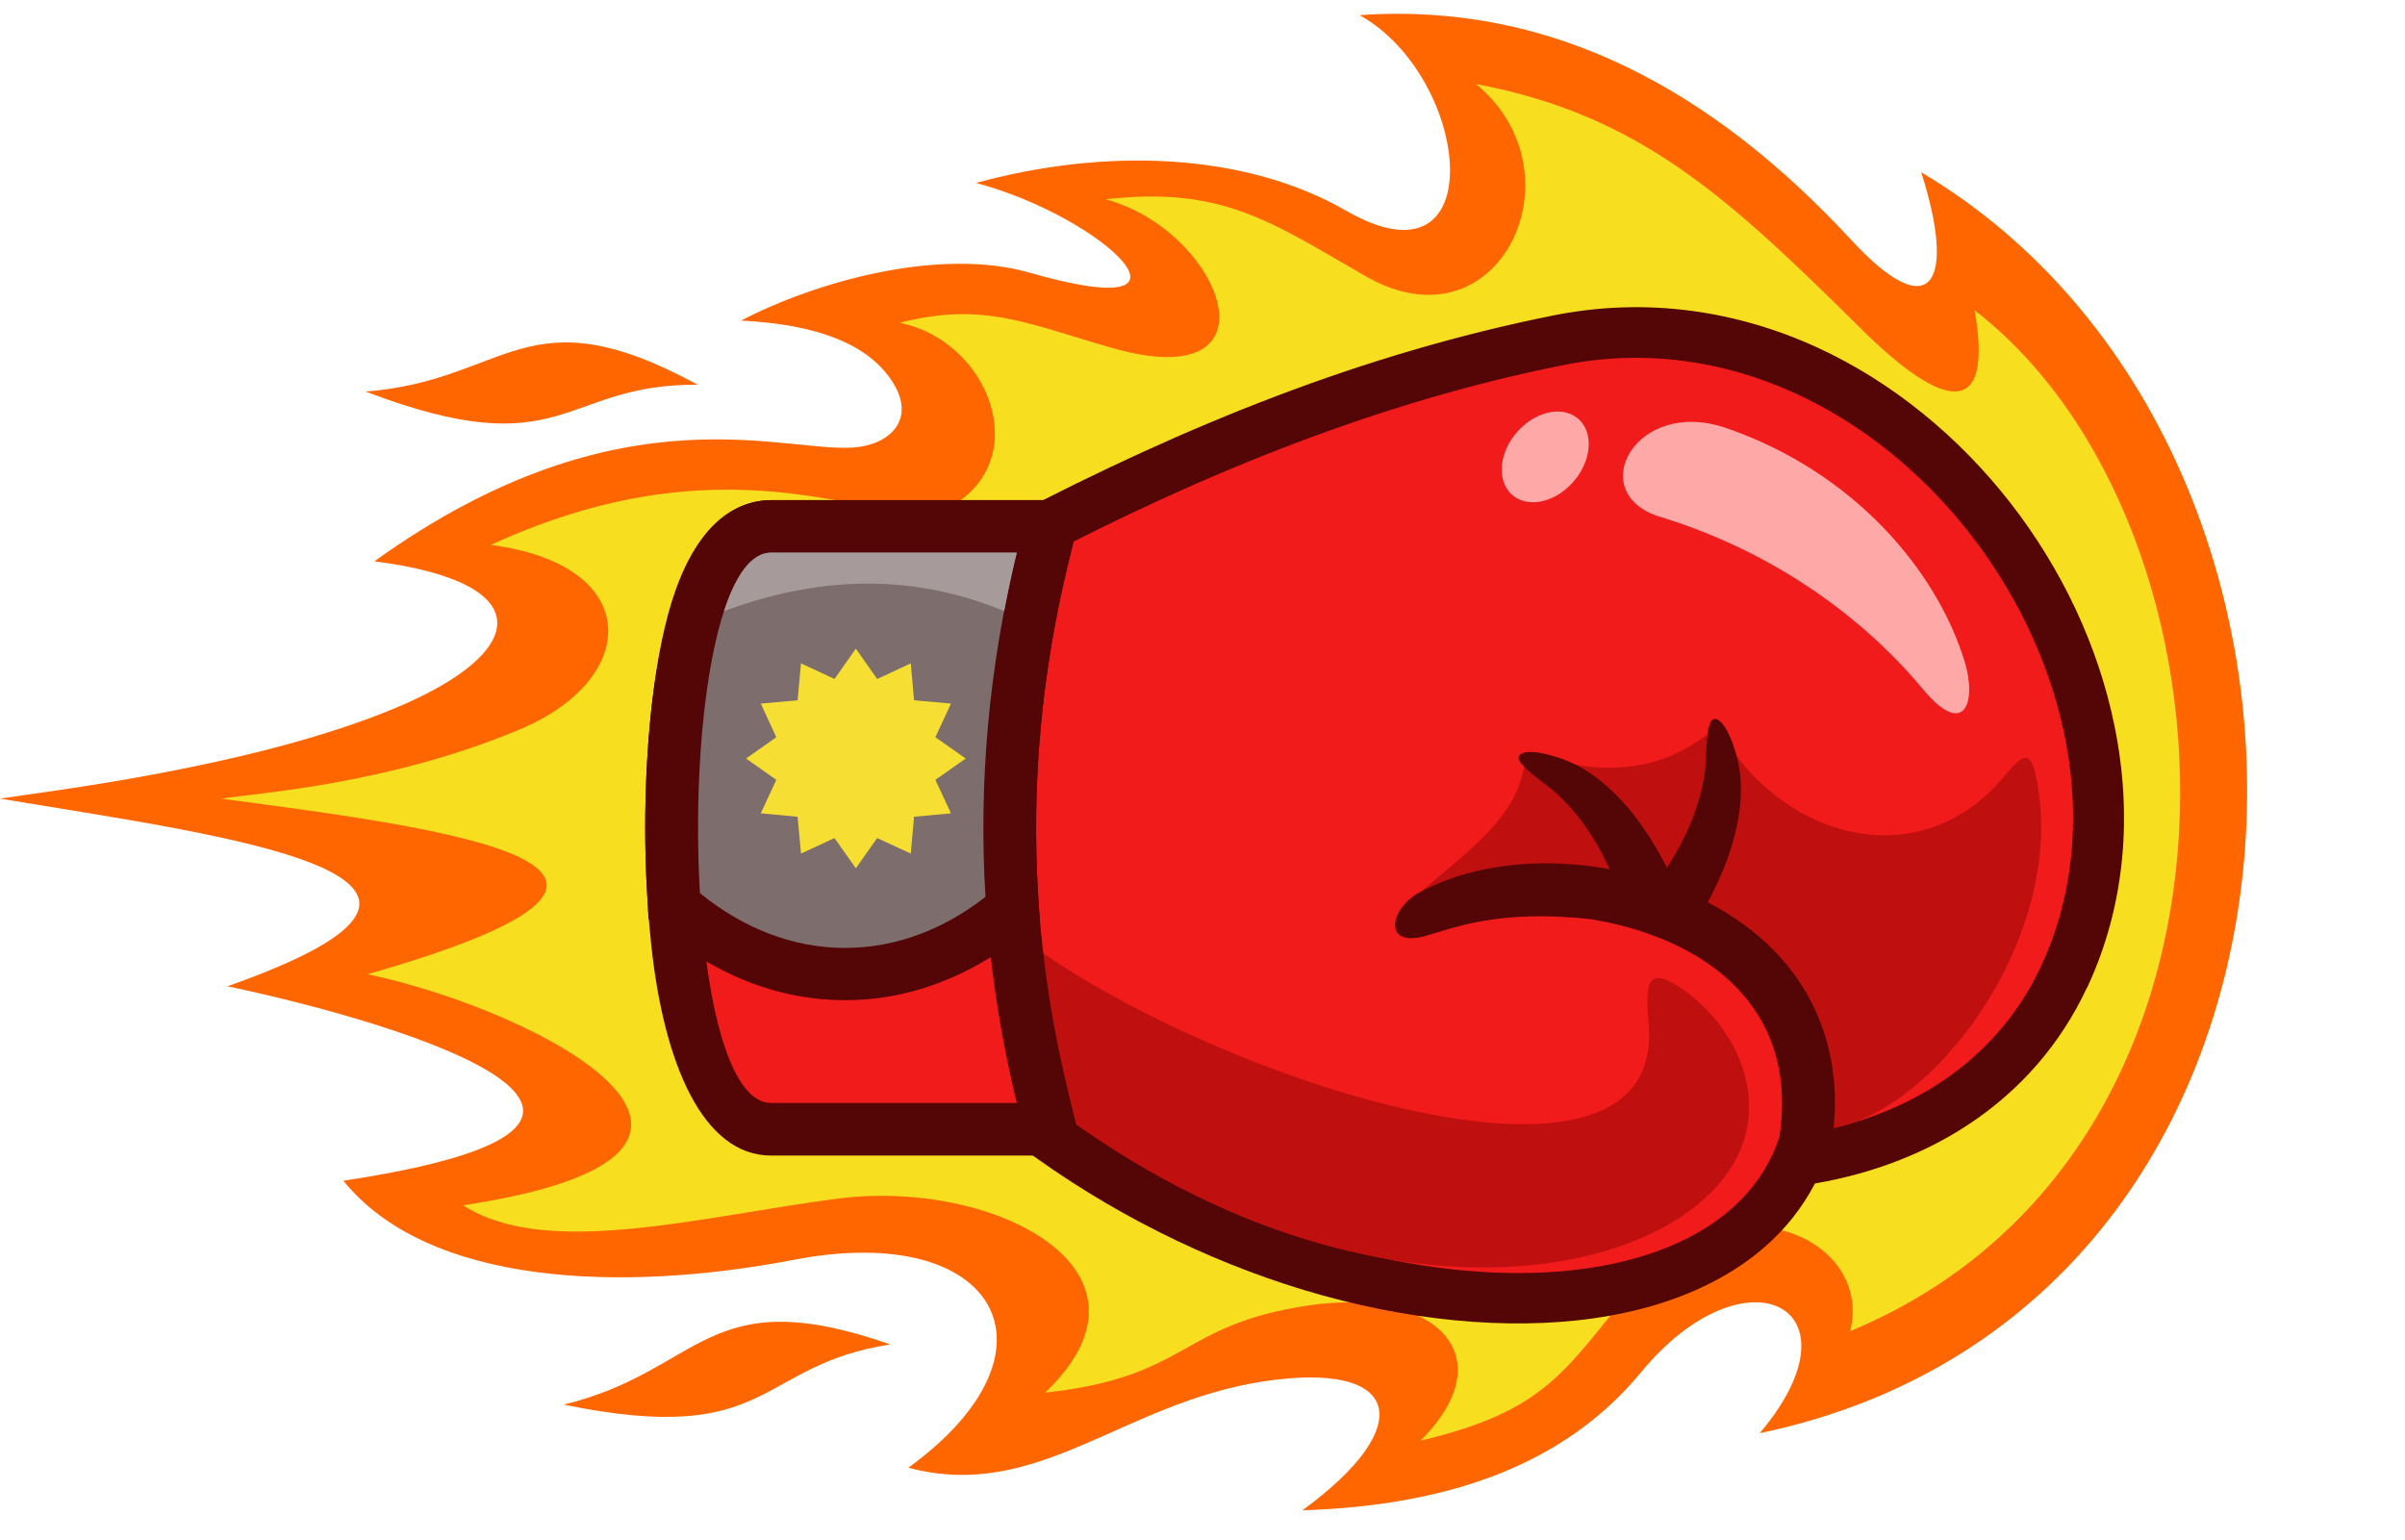
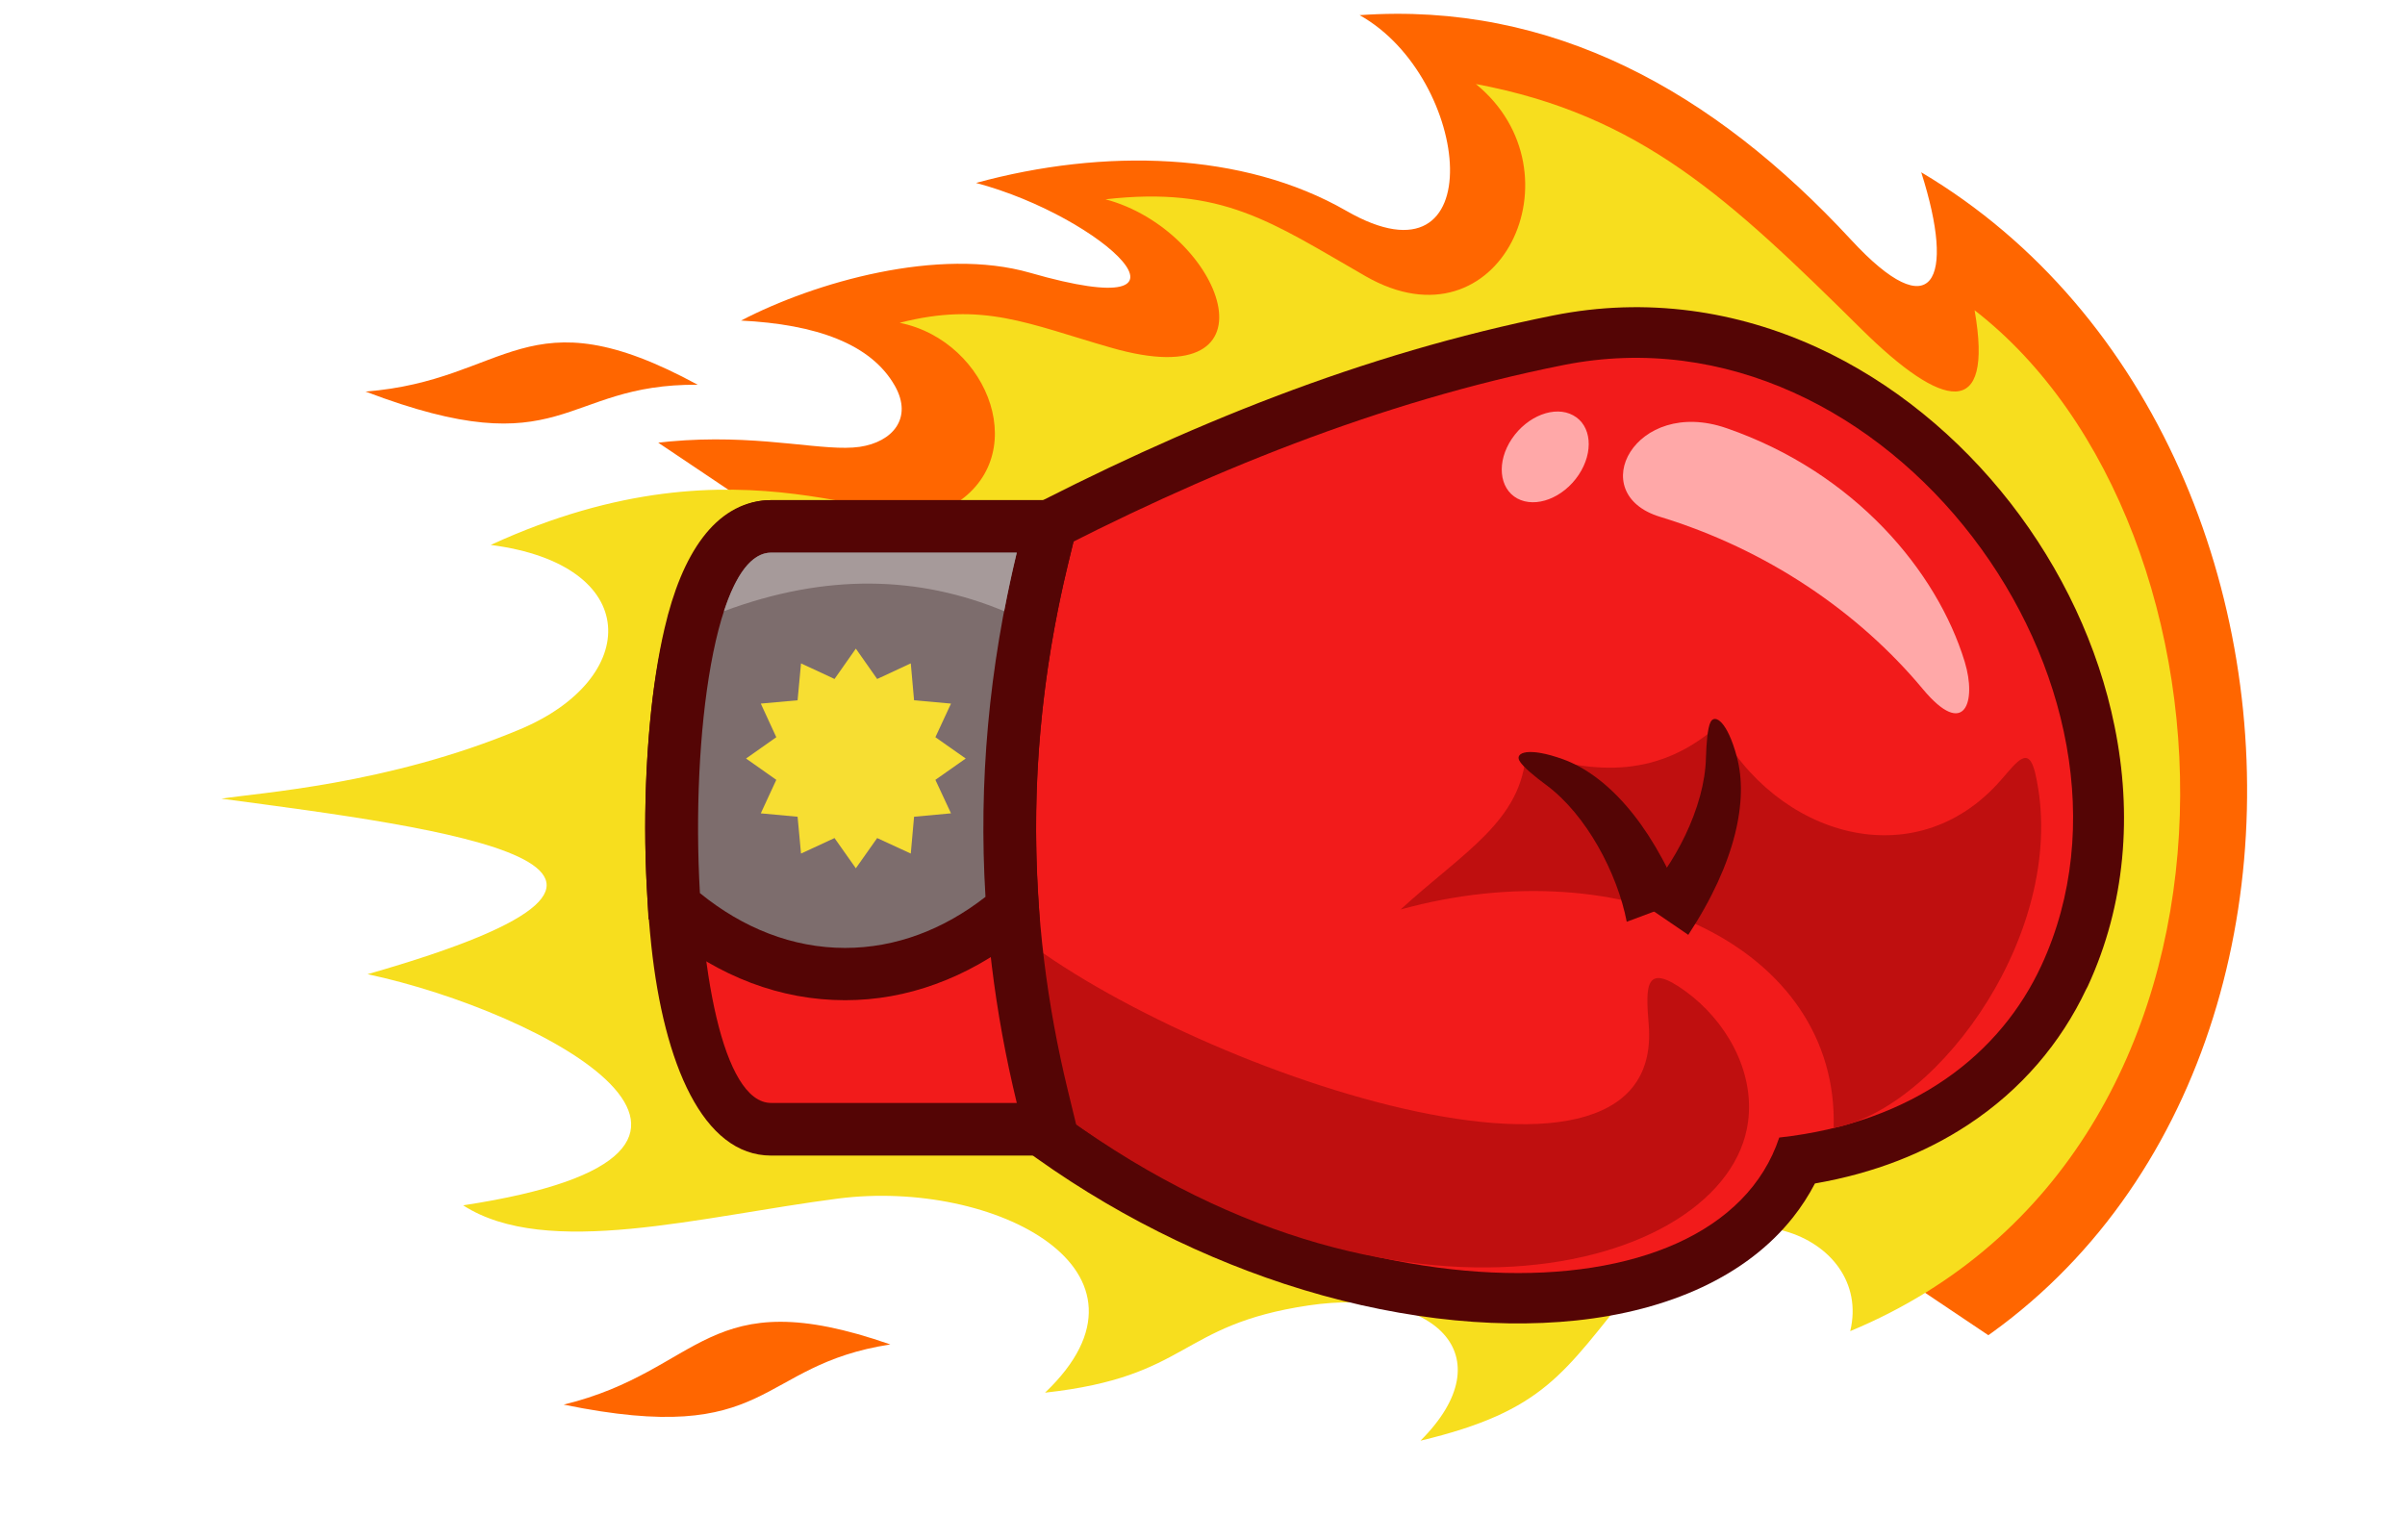
<svg xmlns="http://www.w3.org/2000/svg" width="114" viewBox="0 0 85.5 54.75" height="73" preserveAspectRatio="xMidYMid meet">
  <defs>
    <clipPath id="ad587dbe8b">
-       <path d="M 0 0.035 L 80 0.035 L 80 53.723 L 0 53.723 Z M 0 0.035 " clip-rule="nonzero" />
+       <path d="M 0 0.035 L 80 0.035 L 80 53.723 Z M 0 0.035 " clip-rule="nonzero" />
    </clipPath>
    <clipPath id="9678574356">
      <path d="M 26.523 23.062 L 34.332 23.062 L 34.332 30.871 L 26.523 30.871 Z M 26.523 23.062 " clip-rule="nonzero" />
    </clipPath>
    <clipPath id="e9bcb7d470">
      <path d="M 30.426 23.062 L 31.184 24.141 L 32.379 23.586 L 32.496 24.898 L 33.809 25.016 L 33.254 26.211 L 34.332 26.969 L 33.254 27.727 L 33.809 28.918 L 32.496 29.039 L 32.379 30.348 L 31.184 29.797 L 30.426 30.871 L 29.668 29.797 L 28.477 30.348 L 28.355 29.039 L 27.047 28.918 L 27.598 27.727 L 26.523 26.969 L 27.598 26.211 L 27.047 25.016 L 28.355 24.898 L 28.477 23.586 L 29.668 24.141 Z M 30.426 23.062 " clip-rule="nonzero" />
    </clipPath>
  </defs>
  <g clip-path="url(#ad587dbe8b)">
    <path fill="#ff6600" d="M 0 28.395 C 7.844 29.707 19.316 31.109 8.086 35.066 C 14.883 36.508 25.566 39.961 12.207 41.98 C 15.207 45.691 22.035 45.98 28.238 44.789 C 35.434 43.406 38.047 48.008 32.293 52.184 C 36.902 53.41 39.879 49.867 44.957 49.109 C 49.82 48.383 50.426 50.691 46.301 53.699 C 51.582 53.527 55.656 52.047 58.348 48.781 C 62.07 44.273 66.359 46.465 62.559 50.957 C 84.121 46.453 85.004 16.047 68.301 6.125 C 69.539 10 68.707 11.664 65.812 8.531 C 60.91 3.23 55.172 0.055 48.336 0.539 C 52.332 2.77 53.066 10.488 47.863 7.496 C 44.195 5.387 39.242 5.262 34.699 6.504 C 39.234 7.711 43.391 11.645 36.621 9.699 C 33.383 8.766 28.965 10.031 26.344 11.398 C 29.02 11.531 30.969 12.227 31.816 13.723 C 32.461 14.871 31.727 15.715 30.566 15.887 C 28.121 16.246 22.223 13.551 13.309 19.957 C 19.23 20.719 18.773 23.195 14.098 25.156 C 8.941 27.324 1.367 28.168 0 28.395 Z M 0 28.395 " fill-opacity="1" fill-rule="evenodd" />
  </g>
  <path fill="#f7de1e" d="M 7.871 28.398 C 15.727 29.438 26.484 30.805 13.066 34.637 C 19.305 35.965 28.727 40.996 16.465 42.855 C 19.438 44.773 24.918 43.242 29.805 42.613 C 35.363 41.906 41.703 45.184 37.152 49.516 C 42.336 48.945 41.855 47.109 46.52 46.414 C 50.98 45.75 53.543 48.184 50.5 51.223 C 54.918 50.168 55.578 48.812 58.031 45.801 C 61.312 41.773 66.605 43.902 65.777 47.328 C 81.137 40.945 80.109 18.699 70.199 11.031 C 70.891 14.996 69.047 14.543 66.18 11.707 C 61.473 7.051 58.32 4.086 52.469 2.988 C 56.309 6.121 53.32 12.562 48.547 9.82 C 45.18 7.887 43.465 6.613 39.301 7.086 C 43.461 8.195 45.715 14.152 39.504 12.363 C 36.535 11.512 34.953 10.715 31.984 11.477 C 35.199 12.125 36.766 16.363 33.77 18.027 C 31.691 19.188 26.578 15.18 17.445 19.375 C 22.879 20.074 22.781 24.129 18.488 25.93 C 13.762 27.914 9.129 28.188 7.871 28.398 Z M 7.871 28.398 " fill-opacity="1" fill-rule="evenodd" />
  <path fill="#540505" d="M 32.566 20.727 L 35.711 18.508 C 35.777 18.461 35.848 18.418 35.918 18.383 C 39.012 16.762 42.16 15.305 45.355 14.09 C 48.562 12.871 51.848 11.891 55.223 11.215 C 58.547 10.551 61.75 11.051 64.59 12.348 C 67.277 13.578 69.645 15.535 71.477 17.887 C 73.297 20.227 74.602 22.98 75.176 25.828 C 75.809 28.934 75.574 32.148 74.219 35.074 C 74.199 35.109 74.184 35.141 74.164 35.176 C 73.27 37.066 71.871 38.742 69.953 40 C 68.453 40.984 66.645 41.711 64.523 42.078 C 64.301 42.504 64.039 42.91 63.738 43.289 C 62.09 45.367 59.348 46.598 56.035 46.949 C 52.953 47.273 49.332 46.852 45.652 45.645 C 42.258 44.527 38.793 42.746 35.633 40.27 C 35.262 39.98 35.035 39.574 34.965 39.141 L 31.754 22.582 C 31.617 21.84 31.957 21.113 32.566 20.727 Z M 37.703 21.516 L 35.535 23.043 L 38.406 37.84 C 41.07 39.836 43.961 41.289 46.789 42.219 C 49.984 43.266 53.074 43.645 55.656 43.371 C 58.008 43.121 59.875 42.348 60.891 41.062 C 61.168 40.711 61.387 40.312 61.531 39.875 C 61.746 39.227 62.324 38.73 63.055 38.648 C 65.047 38.43 66.676 37.84 67.957 37 C 69.301 36.117 70.273 34.957 70.891 33.652 C 70.906 33.625 70.918 33.598 70.93 33.566 C 71.949 31.367 72.117 28.918 71.633 26.531 C 71.172 24.238 70.109 22.004 68.613 20.086 C 67.133 18.184 65.23 16.605 63.074 15.621 C 60.895 14.625 58.453 14.234 55.93 14.738 C 52.809 15.363 49.711 16.293 46.645 17.457 C 43.605 18.609 40.625 19.988 37.703 21.516 Z M 37.703 21.516 " fill-opacity="1" fill-rule="nonzero" />
  <path fill="#f21b1b" d="M 33.535 22.25 C 34.609 21.492 35.684 20.734 36.758 19.977 C 42.812 16.805 49.078 14.277 55.578 12.98 C 67.152 10.664 77.129 24.48 72.574 34.328 C 71.129 37.453 68.062 39.914 63.254 40.445 C 61 47.234 47.109 46.977 36.758 38.859 C 35.684 33.32 34.613 27.785 33.535 22.25 Z M 33.535 22.25 " fill-opacity="1" fill-rule="evenodd" />
  <path fill="#bf0f0f" d="M 65.195 40.102 L 65.188 40.105 C 65.383 33.703 57.809 30.125 49.793 32.336 C 52.004 30.309 54.105 29.195 54.25 26.75 C 56.387 27.426 58.781 27.812 61.059 25.812 C 63.133 29.723 68.078 31.23 71.129 27.742 C 71.715 27.074 72.117 26.477 72.355 27.496 C 73.613 32.941 68.988 39.395 65.195 40.102 Z M 65.195 40.102 " fill-opacity="1" fill-rule="evenodd" />
  <path fill="#bf0f0f" d="M 36.758 38.859 L 35.566 32.711 C 41.211 37.703 59.234 44.074 58.613 36.426 C 58.504 35.066 58.465 34.18 59.93 35.25 C 61.344 36.281 62.387 38.062 62.145 39.887 C 61.426 45.285 49.023 48.555 36.758 38.859 Z M 36.758 38.859 " fill-opacity="1" fill-rule="evenodd" />
-   <path fill="#540505" d="M 56.535 32.68 C 58.203 32.949 59.723 33.52 60.902 34.387 C 62.031 35.219 62.848 36.332 63.184 37.727 C 63.383 38.555 63.414 39.488 63.246 40.52 C 63.863 40.617 64.477 40.719 65.094 40.82 C 65.309 39.523 65.266 38.352 65.012 37.297 C 64.566 35.445 63.496 33.977 62.02 32.891 C 58.949 30.633 53.867 29.895 50.453 31.734 C 49.406 32.301 49.141 33.711 50.68 33.277 C 51.609 33.016 53.246 32.316 56.535 32.68 Z M 56.535 32.68 " fill-opacity="1" fill-rule="nonzero" />
  <path fill="#540505" d="M 58.293 32.059 L 60.02 33.238 C 61.727 30.645 62.156 28.426 61.746 26.906 C 61.406 25.641 60.969 25.383 60.816 25.664 C 60.703 25.879 60.664 26.438 60.648 26.941 C 60.609 28.707 59.52 30.805 58.293 32.059 Z M 58.293 32.059 " fill-opacity="1" fill-rule="evenodd" />
  <path fill="#540505" d="M 57.832 32.773 L 59.797 32.039 C 58.637 29.16 57.059 27.535 55.57 26.996 C 54.336 26.551 53.867 26.758 54.012 27.039 C 54.125 27.254 54.562 27.609 54.969 27.91 C 56.398 28.965 57.5 31.051 57.832 32.773 Z M 57.832 32.773 " fill-opacity="1" fill-rule="evenodd" />
  <path fill="#540505" d="M 36.148 41.086 L 27.414 41.086 C 24.984 41.086 23.605 37.812 23.156 33.629 C 23.012 32.273 22.938 30.84 22.938 29.43 C 22.938 28.023 23.012 26.586 23.156 25.234 C 23.605 21.047 24.984 17.781 27.414 17.781 L 38.523 17.781 L 37.965 20.078 C 36.461 26.312 36.449 32.547 37.965 38.777 L 38.527 41.086 Z M 27.414 37.348 L 33.828 37.348 C 32.836 32.07 32.848 26.793 33.832 21.516 L 27.414 21.516 C 27.355 21.516 27.133 23.32 26.883 25.625 C 26.758 26.797 26.695 28.102 26.695 29.43 C 26.695 30.758 26.758 32.062 26.883 33.234 C 27.137 35.543 27.355 37.348 27.414 37.348 Z M 27.414 37.348 " fill-opacity="1" fill-rule="nonzero" />
  <path fill="#f21b1b" d="M 36.148 39.215 L 27.414 39.215 C 23.953 39.215 23.949 19.648 27.414 19.648 C 30.289 19.648 33.273 19.648 36.145 19.648 C 34.574 26.172 34.562 32.691 36.148 39.215 Z M 36.148 39.215 " fill-opacity="1" fill-rule="evenodd" />
  <path fill="#540505" d="M 23.012 31.855 C 22.961 31.012 22.938 30.195 22.938 29.43 C 22.938 26.891 23.164 24.32 23.625 22.344 C 24.238 19.695 25.418 17.895 27.262 17.785 L 27.363 17.785 L 27.414 17.781 L 38.523 17.781 L 37.965 20.078 C 37.492 22.031 37.168 23.988 36.992 25.941 C 36.816 27.871 36.789 29.816 36.906 31.773 L 36.965 32.75 L 36.191 33.352 C 35.289 34.055 34.309 34.609 33.262 34.988 C 32.227 35.367 31.148 35.562 30.043 35.562 C 28.895 35.562 27.777 35.352 26.707 34.949 C 25.625 34.539 24.613 33.945 23.691 33.195 L 23.055 32.676 Z M 26.699 29.43 C 26.699 29.898 26.703 30.352 26.719 30.781 C 27.145 31.062 27.582 31.293 28.031 31.461 C 28.672 31.703 29.344 31.832 30.043 31.832 C 30.715 31.832 31.367 31.715 31.98 31.492 C 32.367 31.352 32.742 31.168 33.113 30.949 C 33.051 29.18 33.102 27.398 33.266 25.609 C 33.387 24.25 33.578 22.883 33.832 21.52 L 27.445 21.52 C 27.34 21.586 27.504 22.223 27.281 23.184 C 26.891 24.855 26.699 27.129 26.699 29.43 Z M 26.699 29.43 " fill-opacity="1" fill-rule="nonzero" />
  <path fill="#7d6d6d" d="M 24.883 31.754 C 24.562 26.227 25.406 19.648 27.414 19.648 C 30.289 19.648 33.273 19.648 36.145 19.648 C 35.16 23.727 34.785 27.809 35.035 31.887 C 33.555 33.043 31.852 33.703 30.043 33.703 C 28.168 33.703 26.402 32.992 24.883 31.754 Z M 24.883 31.754 " fill-opacity="1" fill-rule="evenodd" />
  <path fill="#a69a9a" d="M 25.738 21.73 C 26.156 20.449 26.715 19.648 27.418 19.648 C 30.293 19.648 33.277 19.648 36.148 19.648 C 35.98 20.344 35.832 21.039 35.699 21.73 C 32.691 20.48 29.398 20.367 25.738 21.73 Z M 25.738 21.73 " fill-opacity="1" fill-rule="evenodd" />
  <path fill="#ffa8a8" d="M 59.016 18.375 C 62.82 19.535 66.078 21.762 68.359 24.5 C 69.855 26.297 70.277 24.938 69.848 23.531 C 68.863 20.305 65.934 16.797 61.379 15.223 C 58.133 14.098 56.297 17.547 59.016 18.375 Z M 59.016 18.375 " fill-opacity="1" fill-rule="evenodd" />
  <path fill="#ffa8a8" d="M 53.75 15.598 C 53.199 16.414 53.289 17.367 53.941 17.723 C 54.598 18.078 55.57 17.707 56.121 16.887 C 56.668 16.07 56.582 15.117 55.926 14.766 C 55.277 14.41 54.301 14.785 53.75 15.598 Z M 53.75 15.598 " fill-opacity="1" fill-rule="evenodd" />
  <path fill="#ff6600" d="M 24.805 13.68 C 19.934 13.637 20.109 16.633 12.996 13.922 C 18.102 13.523 18.68 10.352 24.805 13.68 Z M 24.805 13.68 " fill-opacity="1" fill-rule="evenodd" />
  <path fill="#ff6600" d="M 31.652 47.801 C 26.836 48.543 27.5 51.473 20.039 49.941 C 25.016 48.727 25.066 45.504 31.652 47.801 Z M 31.652 47.801 " fill-opacity="1" fill-rule="evenodd" />
  <g clip-path="url(#9678574356)">
    <g clip-path="url(#e9bcb7d470)">
      <path fill="#f7de32" d="M 26.523 23.062 L 34.332 23.062 L 34.332 30.871 L 26.523 30.871 Z M 26.523 23.062 " fill-opacity="1" fill-rule="nonzero" />
    </g>
  </g>
</svg>